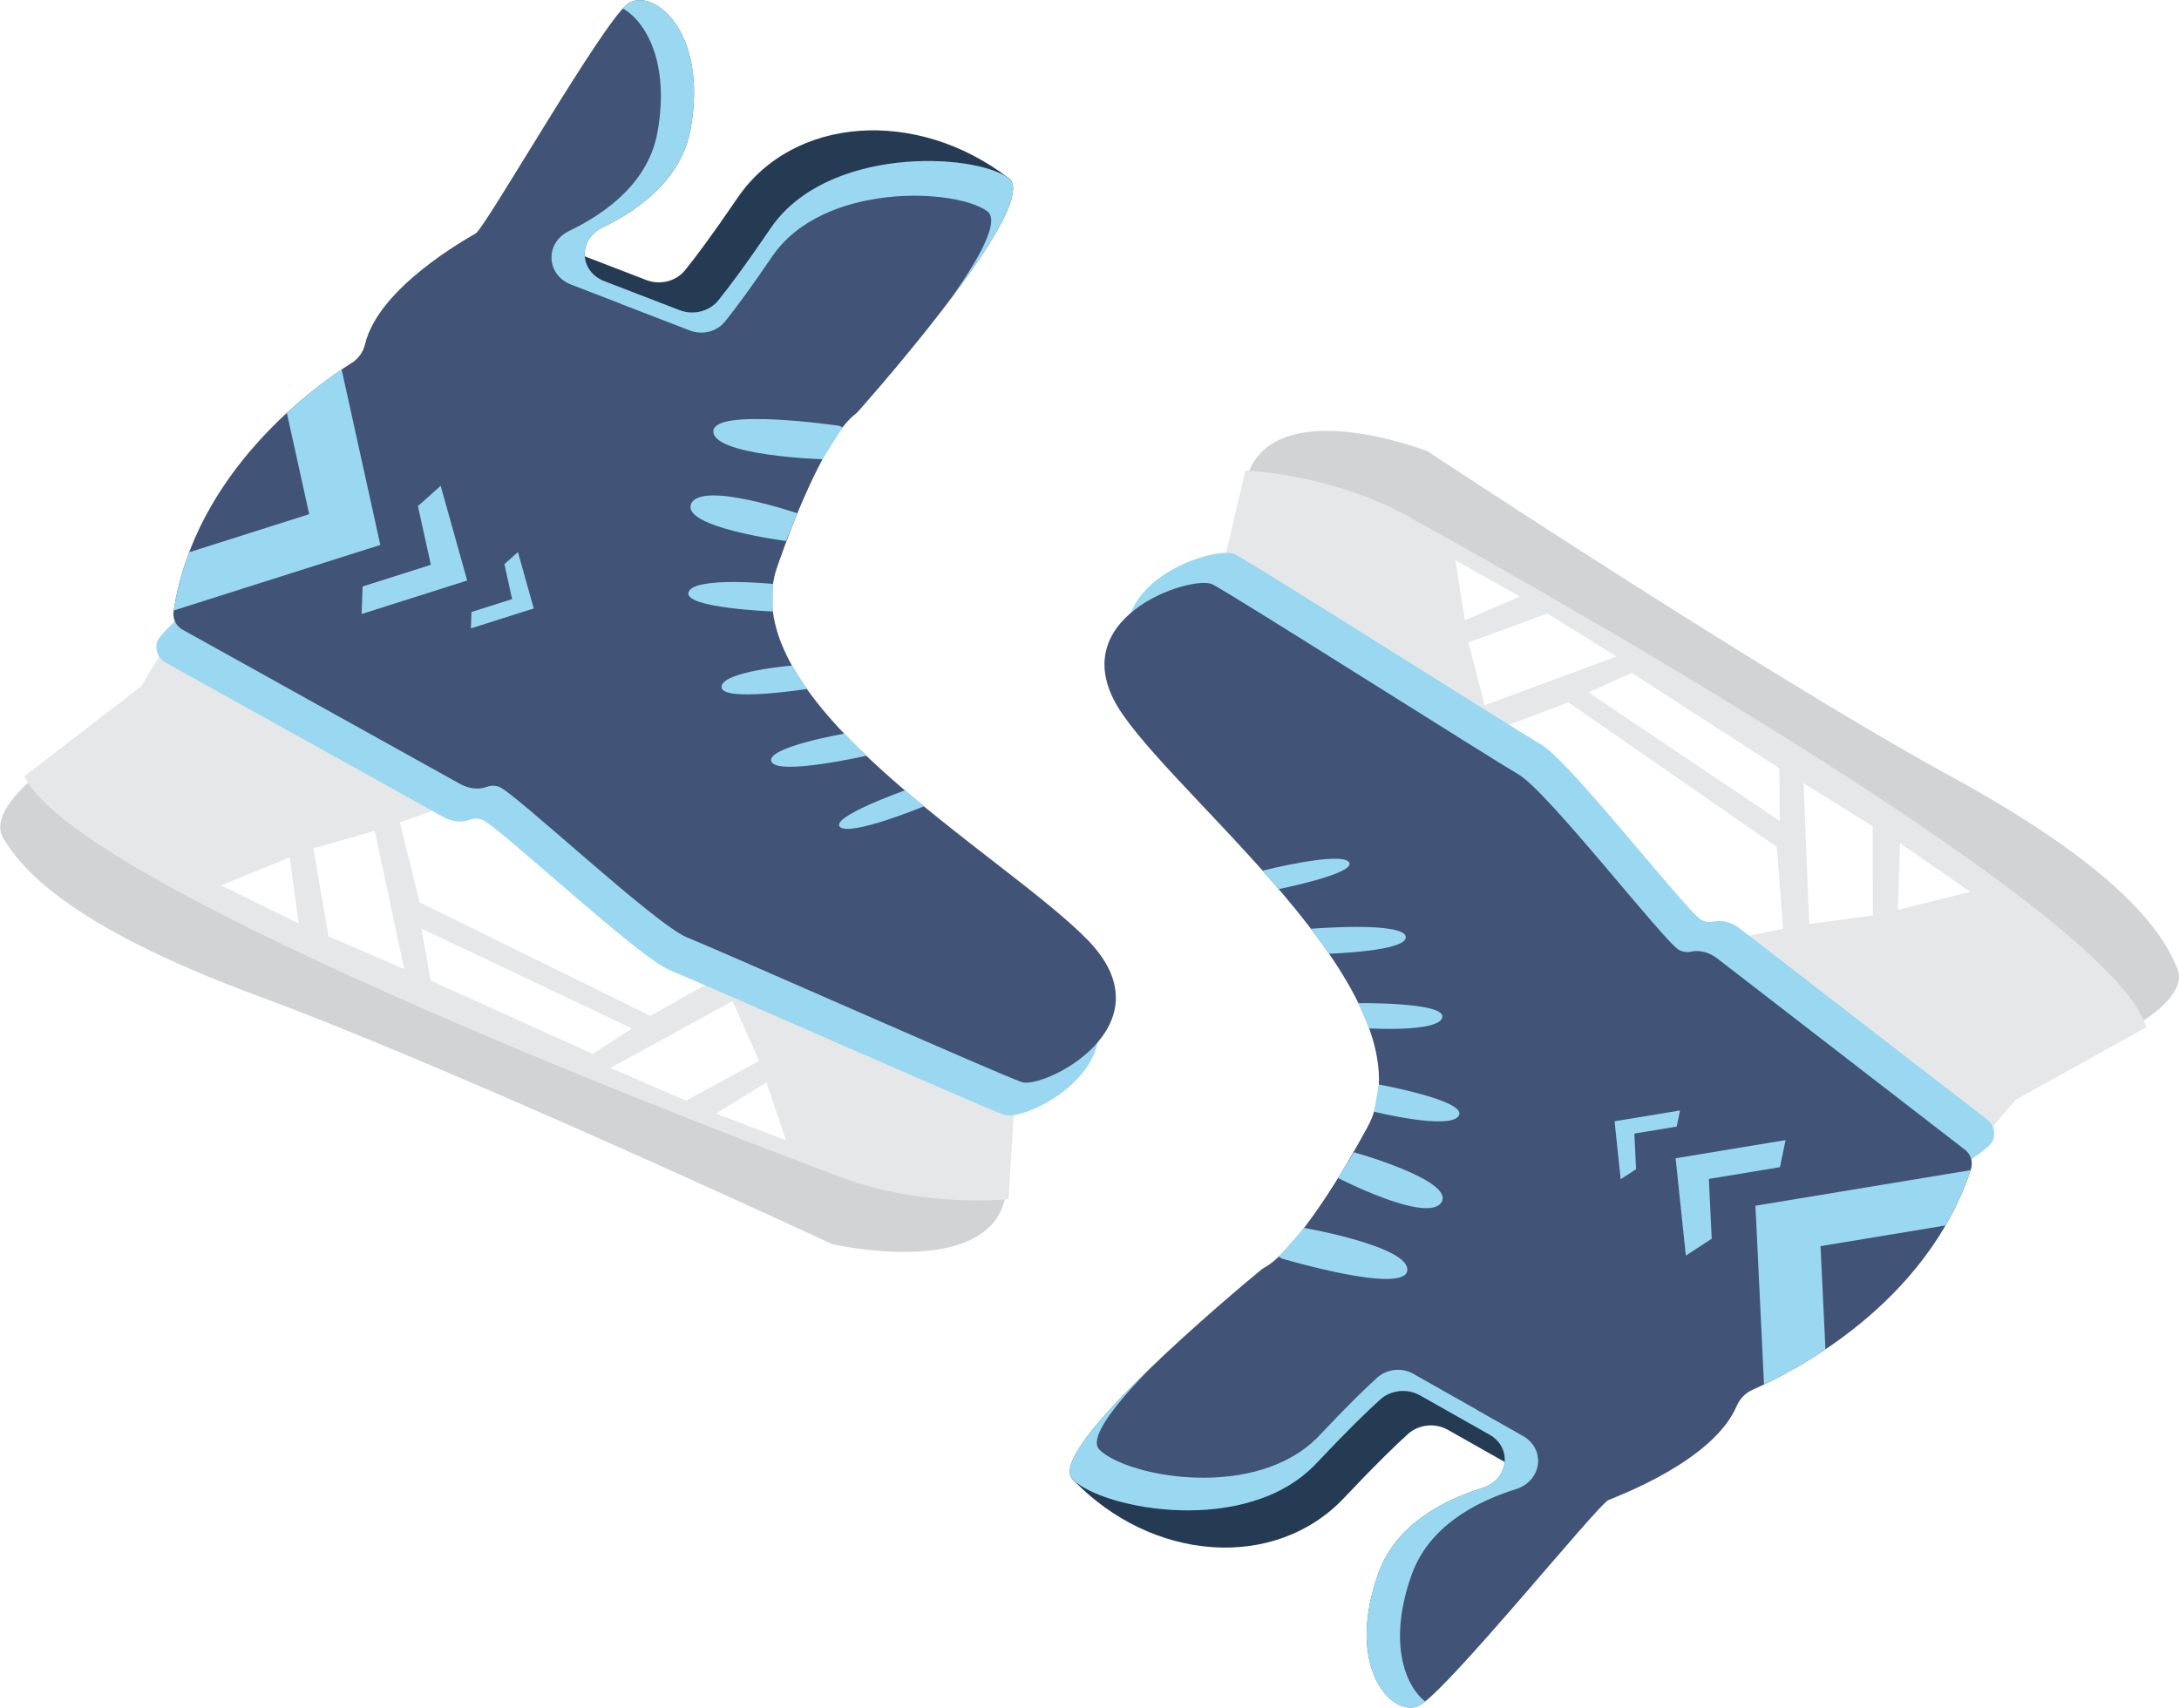
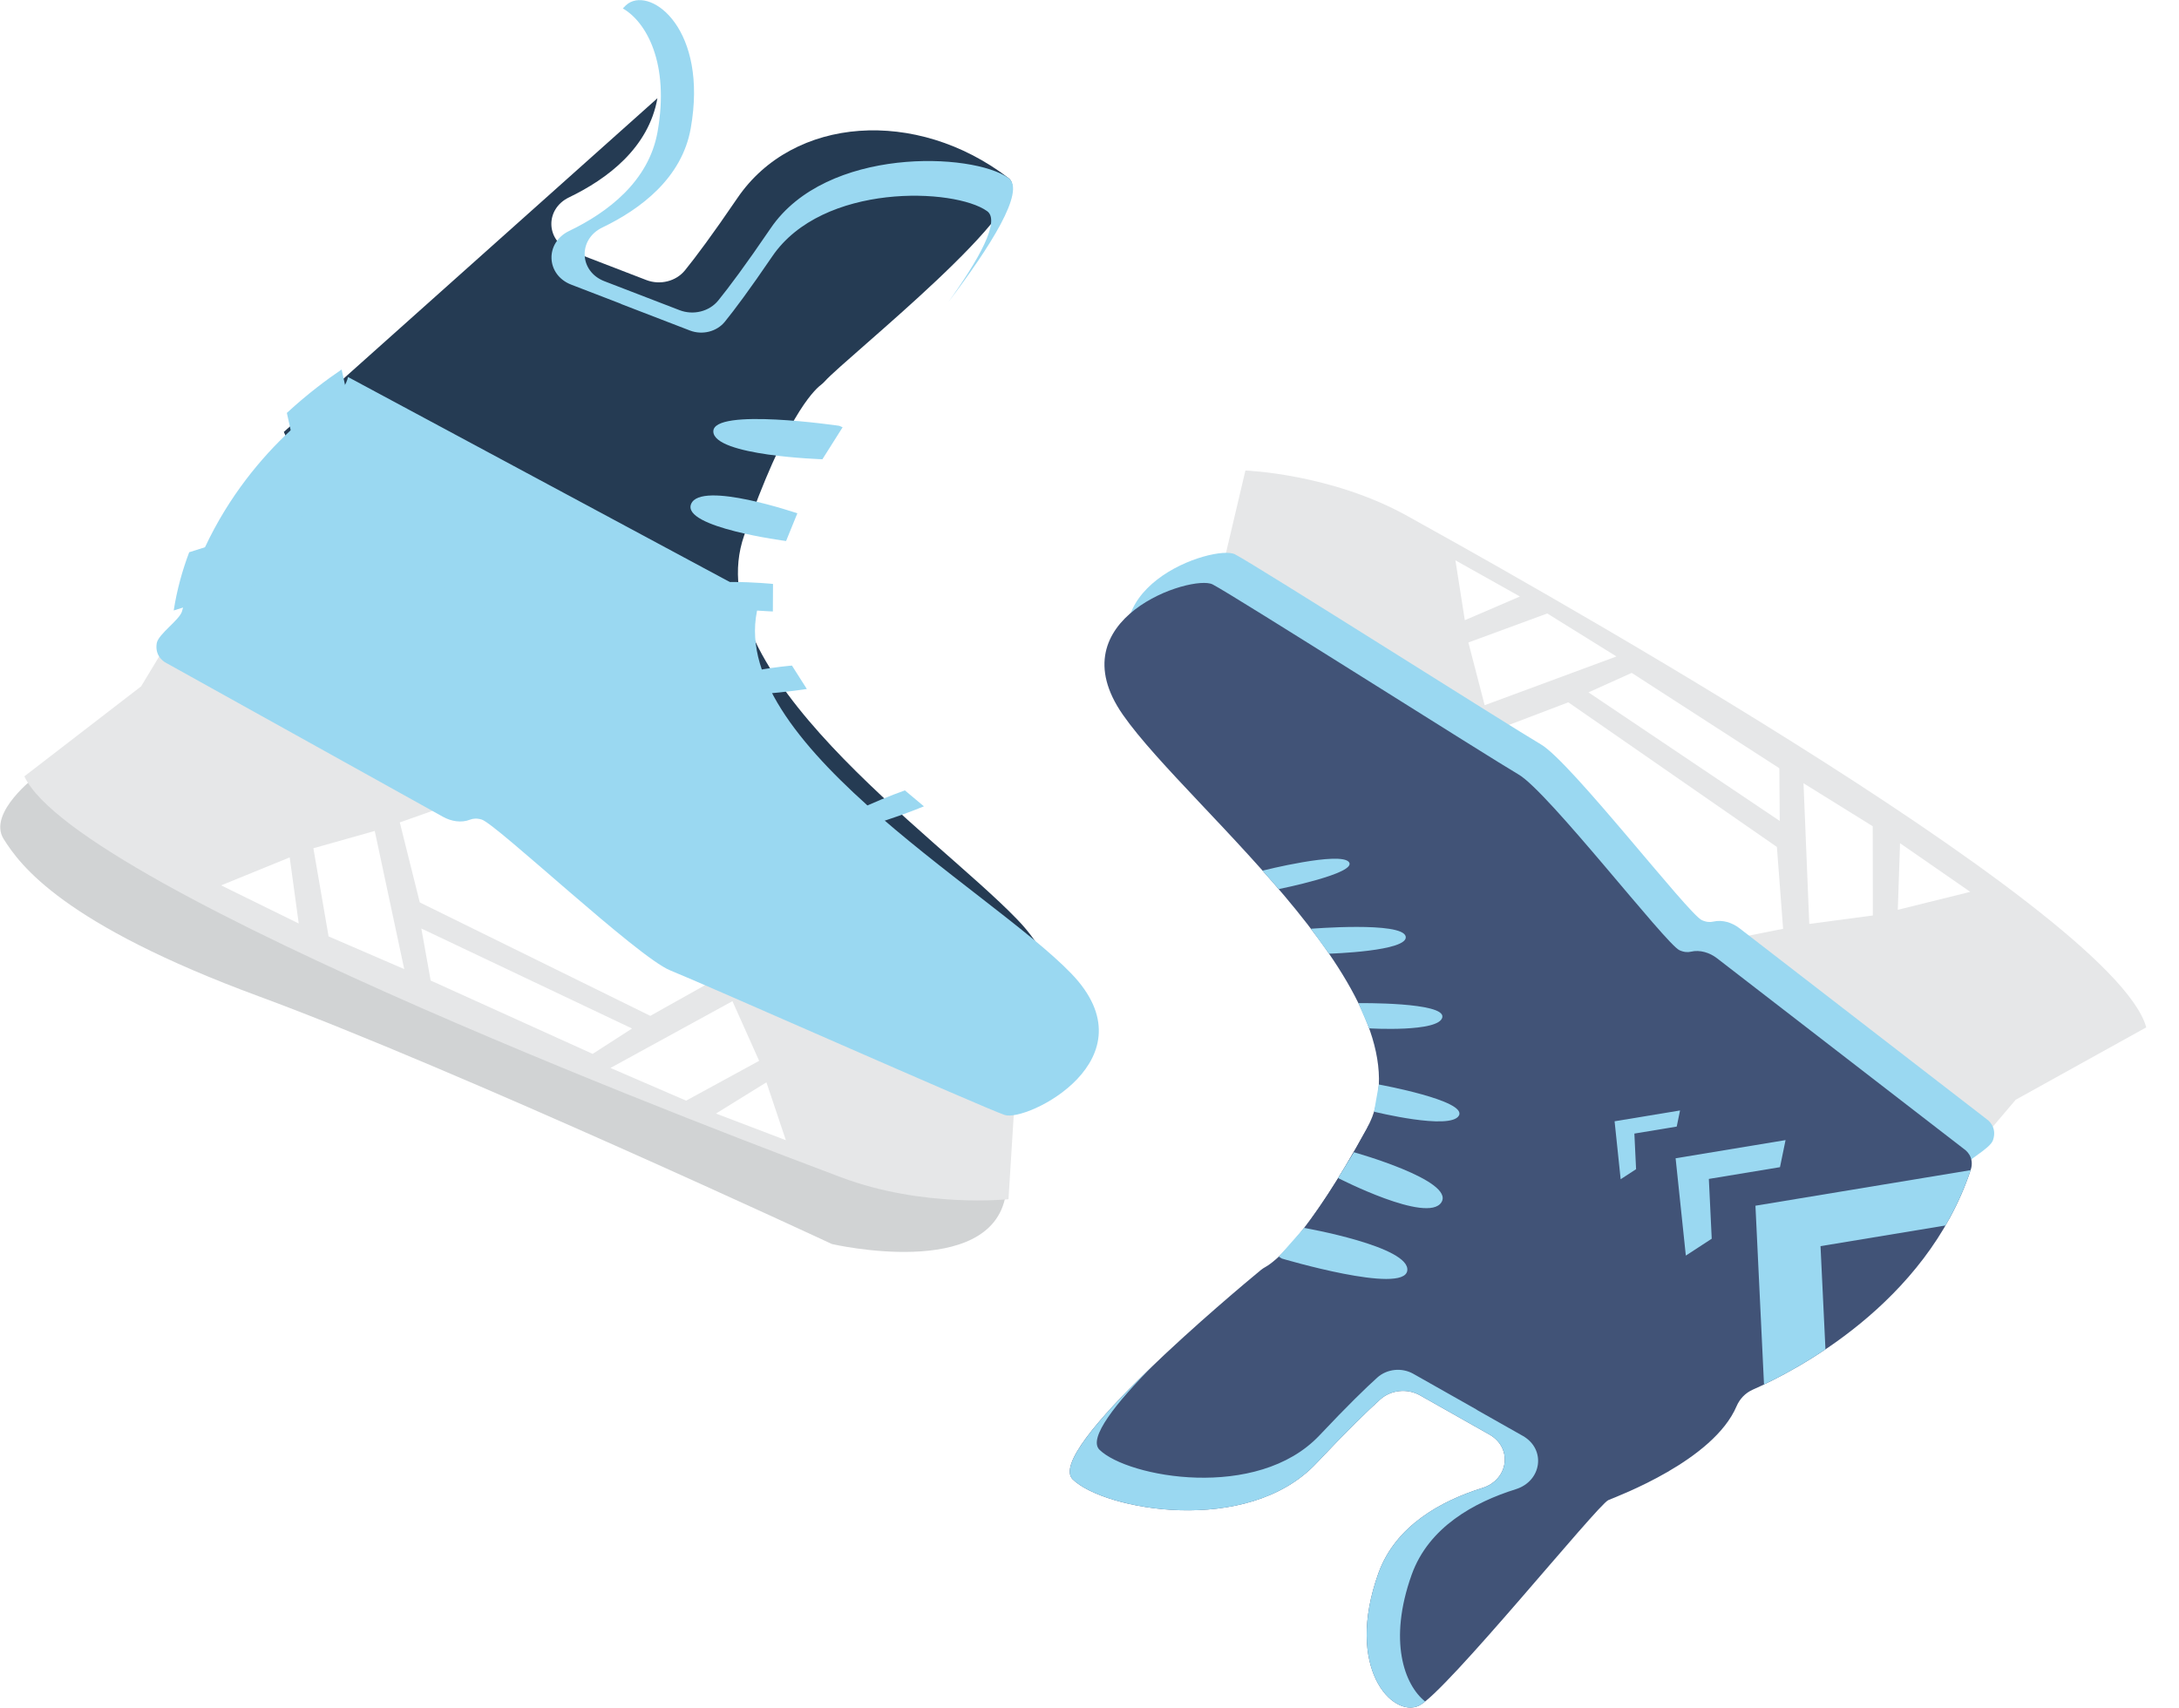
<svg xmlns="http://www.w3.org/2000/svg" width="1751" height="1373" viewBox="0 0 1751 1373" fill="none">
  <path d="M29.166 623.61C29.166 623.61 -10.351 653.239 2.933 674.345C16.217 695.451 50.464 742.739 208.549 800.996C366.633 859.253 668.538 999.882 668.538 999.882C668.538 999.882 796.577 1029.58 808.148 960.415L708.937 949.487L413.158 840.503L142.526 703.352L29.166 623.61Z" fill="#D1D3D4" />
  <path d="M816.693 863.311L153.93 483.738C153.93 483.738 124.546 533.553 113.38 551.672L19.571 623.973C62.433 716.039 609.32 921.165 675.696 946.177C742.081 971.189 810.399 963.852 810.399 963.852L816.693 863.311ZM384.887 638.509L481.379 529.025L544.03 750.519L571.031 789.316L522.564 816.475L337.32 725.297L321.273 660.995L384.887 638.509ZM177.7 711.6L232.796 689.122L240.051 742.246L177.7 711.6ZM264.042 752.617L251.826 681.778L301.14 667.863L324.831 778.905L264.042 752.617ZM346.076 788.089L338.582 746.273L507.894 826.653L476.242 847.04L346.076 788.089ZM490.559 858.348L588.578 804.675L610.027 852.633L551.356 884.635L490.559 858.348ZM575.347 894.999L615.879 869.906L631.493 916.403L575.347 894.999Z" fill="#E6E7E8" />
  <path d="M342.944 605.846C349.458 609.47 357.64 610.899 364.63 608.114C366.97 607.186 370.024 606.863 373.916 608.001C385.594 611.415 499.439 718.824 525.424 729.236C551.41 739.648 776.691 839.535 794.239 845.467C811.786 851.408 883.767 807.711 817.232 738.784C750.697 669.866 559.716 539.994 598.005 430.349C630.558 337.145 653.313 314.32 659.412 309.566C660.63 308.622 661.778 307.629 662.784 306.491C679.519 287.621 836.677 163.238 810.444 143.117C736.416 86.337 637.364 93.335 592.56 159.186C572.232 189.057 558.922 206.789 550.448 217.249C543.272 226.103 530.465 229.356 519.361 225.078L458.943 201.801C438.518 193.932 437.626 168.081 457.239 158.646C488.238 143.73 521.223 118.807 528.293 78.952L228.083 347.161L342.944 605.846Z" fill="#253B53" />
  <path d="M611.102 481.025C572.812 590.67 794.245 713.463 860.78 782.382C927.315 851.309 824.873 902.075 807.335 896.143C789.787 890.203 564.506 790.324 538.521 779.912C512.535 769.5 398.69 662.091 387.012 658.677C383.12 657.539 380.065 657.862 377.726 658.79C370.736 661.574 362.554 660.146 356.039 656.522L133.671 532.889C133.671 532.889 124.13 528.62 125.921 517.103C127.086 509.613 144.501 498.216 146.328 491.114C171.687 392.453 240.658 335.972 269 318.111C274.623 314.568 278.224 309.136 279.698 303.034L611.102 481.025Z" fill="#9AD8F1" />
-   <path d="M139.592 490.655C156.954 379.049 252.29 310.816 282.672 291.664C288.294 288.12 291.895 282.689 293.37 276.587C304.412 230.84 375.042 192.002 382.395 187.515C390.25 182.721 485.551 15.763 504.811 2.785C524.07 -10.193 569.112 24.028 555.06 103.189C547.99 143.052 515.005 167.967 484.006 182.882C464.394 192.317 465.285 218.169 485.71 226.038L546.128 249.315C557.232 253.593 570.039 250.34 577.215 241.486C585.689 231.026 598.999 213.302 619.327 183.423C664.139 117.563 781.683 122.495 810.449 143.132C837.388 162.454 706.295 311.857 689.56 330.727C688.554 331.857 687.398 332.85 686.188 333.803C680.089 338.556 657.334 361.381 624.782 454.586C586.492 564.231 807.925 687.024 874.46 755.943C940.995 824.869 838.553 875.636 821.015 869.704C803.476 863.764 578.186 763.884 552.2 753.473C526.215 743.061 412.37 635.652 400.692 632.238C396.8 631.1 393.746 631.422 391.407 632.35C384.416 635.135 376.234 633.707 369.72 630.083L147.351 506.45C147.351 506.45 137.8 502.173 139.592 490.655Z" fill="#415377" />
-   <path d="M625.466 451.124C624.177 454.821 623.312 458.534 622.65 462.262C623.268 459.696 623.877 457.129 624.769 454.579C639.986 411.019 653.014 382.964 663.253 364.812C653.614 380.858 640.754 407.355 625.466 451.124Z" fill="#415377" />
  <path d="M810.439 143.124C781.674 122.494 664.13 117.563 619.317 183.414C598.989 213.285 585.679 231.017 577.205 241.477C570.029 250.331 557.222 253.584 546.118 249.306L485.7 226.029C465.275 218.16 464.384 192.308 483.996 182.873C514.995 167.958 547.98 143.043 555.05 103.18C569.094 24.019 524.06 -10.202 504.801 2.776C503.636 3.559 502.171 4.939 500.485 6.787C519.338 17.587 538.183 50.847 528.403 105.94C521.333 145.803 488.348 170.718 457.349 185.634C437.736 195.069 438.628 220.92 459.053 228.79L498.26 243.891C498.781 244.133 499.258 244.399 499.805 244.609L554.398 265.642C564.433 269.508 576.005 266.562 582.484 258.572C590.145 249.121 602.167 233.1 620.535 206.11C661.023 146.602 767.233 151.057 793.227 169.702C804.137 177.522 786.352 208.951 762.07 242.777C795.434 198.83 824.518 153.22 810.439 143.124Z" fill="#9AD8F1" />
  <path d="M354.109 390.452L335.838 406.796L346.235 453.955L291.369 471.364L290.619 493.495L375.434 466.578L354.109 390.452Z" fill="#9AD8F1" />
  <path d="M274.525 296.989C263.165 304.649 247.392 316.319 230.516 331.88L248.46 413.269L152.038 443.866C146.495 458.507 142.161 474.092 139.593 490.662L305.612 437.982L274.525 296.989Z" fill="#9AD8F1" />
  <path d="M416.207 443.706L405.333 453.432L411.52 481.519L378.853 491.882L378.402 505.062L428.908 489.033L416.207 443.706Z" fill="#9AD8F1" />
  <path d="M674.398 342.238C674.398 342.238 572.751 327.307 573.218 346.855C573.686 366.403 660.875 369.123 660.875 369.123L677.107 343.417L674.398 342.238Z" fill="#9AD8F1" />
  <path d="M640.737 412.574C640.737 412.574 563.319 386.117 555.384 405.011C547.449 423.906 631.672 434.834 631.672 434.834L640.737 412.574Z" fill="#9AD8F1" />
  <path d="M621.17 469.331C621.17 469.331 557.919 462.996 553.294 475.877C548.668 488.758 621.064 491.462 621.064 491.462L621.17 469.331Z" fill="#9AD8F1" />
  <path d="M636.399 534.951C636.399 534.951 580.147 539.576 579.794 552.07C579.441 564.564 648.359 553.765 648.359 553.765L636.399 534.951Z" fill="#9AD8F1" />
-   <path d="M678.396 589.687C678.396 589.687 614.853 600.695 619.902 612.18C624.951 623.666 696.155 607.427 696.155 607.427L678.396 589.687Z" fill="#9AD8F1" />
  <path d="M727.136 635.256C727.136 635.256 666.868 656.66 674.962 664.626C683.047 672.585 742.45 648.089 742.45 648.089L727.136 635.256Z" fill="#9AD8F1" />
-   <path d="M1715.15 824.739C1715.15 824.739 1759.2 801.051 1749.64 778.323C1740.08 755.587 1714.24 704.037 1567.89 624.134C1421.56 544.238 1147.04 362.64 1147.04 362.64C1147.04 362.64 1025.56 315.206 1002.44 381.905L1098.61 406.724L1372.42 556.192L1616.63 729.937L1715.15 824.739Z" fill="#D1D3D4" />
  <path d="M977.585 476.634L1568.24 945.296C1568.24 945.296 1605.69 900.235 1619.78 883.907L1724.69 825.731C1697.9 728.717 1192.25 448.773 1130.89 414.681C1069.53 380.589 1000.78 378.184 1000.78 378.184L977.585 476.634ZM1366.21 759.758L1252.37 854.287L1227.91 626.602L1207.79 584.455L1260.27 564.472L1427.88 680.727L1432.86 746.522L1366.21 759.758ZM1583.26 716.813L1525.03 731.244L1526.84 677.732L1583.26 716.813ZM1504.89 664.092L1504.98 735.812L1453.9 742.591L1449.27 629.532L1504.89 664.092ZM1429.83 617.458L1430.17 659.831L1276.47 556.489L1311.2 540.823L1429.83 617.458ZM1298.95 527.627L1193.04 566.804L1179.96 516.392L1243.34 493.067L1298.95 527.627ZM1221.38 479.427L1177.1 498.491L1169.54 450.347L1221.38 479.427Z" fill="#E6E7E8" />
-   <path d="M1402.13 797.949C1396.3 793.445 1388.46 790.887 1381.09 792.647C1378.61 793.236 1375.54 793.123 1371.89 791.444C1360.93 786.424 1266.6 664.22 1242.68 650.257C1218.77 636.294 1013.07 505.777 996.74 497.432C980.411 489.087 901.907 522.089 955.997 599.587C1010.08 677.085 1176.83 832.372 1120.46 935.294C1072.55 1022.78 1046.21 1042.11 1039.39 1045.95C1038.03 1046.72 1036.72 1047.53 1035.54 1048.51C1015.81 1064.79 839.53 1165.47 862.046 1189.06C925.589 1255.62 1024.63 1262.7 1080.04 1203.96C1105.17 1177.32 1121.31 1161.69 1131.45 1152.55C1140.04 1144.82 1153.24 1143.41 1163.48 1149.21L1219.25 1180.74C1238.09 1191.4 1234.61 1217.07 1213.64 1223.62C1180.48 1233.98 1143.69 1253.94 1129.97 1292.32L1471.9 1069.76L1402.13 797.949Z" fill="#253B53" />
  <path d="M1116.1 883.383C1172.46 780.462 974.431 627.862 920.35 550.364C866.27 472.866 976.055 437.176 992.384 445.521C1008.71 453.867 1214.42 584.383 1238.33 598.346C1262.24 612.309 1356.57 734.513 1367.53 739.533C1371.19 741.204 1374.26 741.325 1376.73 740.736C1384.11 738.976 1391.95 741.543 1397.77 746.038L1596.57 899.606C1596.57 899.606 1605.29 905.167 1601.57 916.297C1599.15 923.537 1580.02 932.334 1577.02 939.09C1535.29 1032.98 1457.61 1079.04 1426.58 1092.68C1420.43 1095.39 1415.95 1100.25 1413.47 1106.06L1116.1 883.383Z" fill="#9AD8F1" />
  <path d="M1583.56 940.495C1547.55 1048.31 1441.83 1102.25 1408.58 1116.88C1402.43 1119.59 1397.95 1124.45 1395.46 1130.26C1376.83 1173.89 1300.48 1202.29 1292.45 1205.69C1283.88 1209.32 1161.51 1360.8 1140.29 1370.9C1119.07 1381 1080.36 1340.83 1107.61 1264.6C1121.33 1226.23 1158.12 1206.27 1191.28 1195.9C1212.25 1189.35 1215.73 1163.68 1196.89 1153.02L1141.12 1121.49C1130.87 1115.69 1117.67 1117.1 1109.09 1124.83C1098.95 1133.97 1082.81 1149.6 1057.68 1176.24C1002.27 1234.97 886.969 1213.5 862.043 1189.04C838.688 1166.15 993.462 1037.06 1013.18 1020.78C1014.36 1019.8 1015.68 1018.99 1017.04 1018.22C1023.86 1014.39 1050.21 995.047 1098.12 907.565C1154.49 804.643 956.452 652.044 902.372 574.546C848.291 497.047 958.076 461.357 974.406 469.703C990.735 478.048 1196.44 608.565 1220.35 622.528C1244.26 636.491 1338.59 758.694 1349.55 763.715C1353.21 765.385 1356.28 765.507 1358.75 764.917C1366.13 763.158 1373.97 765.724 1379.79 770.22L1578.6 923.788C1578.58 923.804 1587.28 929.365 1583.56 940.495Z" fill="#415377" />
  <path d="M1096.85 910.889C1098.75 907.419 1100.23 903.876 1101.51 900.284C1100.47 902.73 1099.43 905.183 1098.12 907.58C1075.73 948.468 1058.11 974.344 1044.93 990.833C1057.16 976.338 1074.35 951.979 1096.85 910.889Z" fill="#415377" />
  <path d="M862.041 1189.06C886.976 1213.5 1002.28 1234.99 1057.67 1176.26C1082.8 1149.61 1098.95 1133.98 1109.09 1124.84C1117.67 1117.11 1130.87 1115.71 1141.12 1121.5L1196.88 1153.04C1215.73 1163.69 1212.24 1189.36 1191.26 1195.91C1158.11 1206.26 1121.32 1226.22 1107.6 1264.61C1080.34 1340.83 1119.05 1381.01 1140.28 1370.91C1141.57 1370.29 1143.25 1369.14 1145.22 1367.55C1128.42 1354.21 1115.43 1318.69 1134.39 1265.64C1148.12 1227.26 1184.91 1207.3 1218.06 1196.94C1239.03 1190.39 1242.52 1164.72 1223.68 1154.06L1187.5 1133.6C1187.03 1133.29 1186.59 1132.95 1186.08 1132.67L1135.7 1104.18C1126.44 1098.94 1114.51 1100.22 1106.76 1107.2C1097.6 1115.46 1083.01 1129.58 1060.3 1153.66C1010.24 1206.73 906.05 1187.32 883.525 1165.22C874.072 1155.96 896.95 1127.42 926.661 1097.43C886.279 1136.14 849.842 1177.1 862.041 1189.06Z" fill="#9AD8F1" />
  <path d="M1417.52 1112.76C1430.04 1106.8 1447.6 1097.49 1466.9 1084.51L1462.93 1001.57L1563.36 984.965C1571.31 971.284 1578.22 956.498 1583.56 940.493L1410.64 969.081L1417.52 1112.76Z" fill="#9AD8F1" />
  <path d="M1354.7 1009.17L1375.51 995.609L1373.2 947.545L1430.36 938.102L1434.84 916.343L1346.49 930.951L1354.7 1009.17Z" fill="#9AD8F1" />
  <path d="M1302.33 947.791L1314.72 939.72L1313.35 911.1L1347.39 905.467L1350.05 892.513L1297.45 901.213L1302.33 947.791Z" fill="#9AD8F1" />
  <path d="M1030.1 1011.55C1030.1 1011.55 1128.01 1040.67 1130.85 1021.29C1133.69 1001.91 1048 986.909 1048 986.909L1027.62 1010.01L1030.1 1011.55Z" fill="#9AD8F1" />
  <path d="M1075.24 946.811C1075.24 946.811 1147.25 983.889 1158.29 966.343C1169.32 948.796 1087.96 926.101 1087.96 926.101L1075.24 946.811Z" fill="#9AD8F1" />
  <path d="M1104.17 893.513C1104.17 893.513 1165.6 908.711 1172.34 896.637C1179.09 884.563 1108.02 871.665 1108.02 871.665L1104.17 893.513Z" fill="#9AD8F1" />
  <path d="M1100.21 826.532C1100.21 826.532 1156.57 829.914 1159.03 817.621C1161.5 805.329 1091.58 806.257 1091.58 806.257L1100.21 826.532Z" fill="#9AD8F1" />
  <path d="M1067.97 766.514C1067.97 766.514 1132.6 764.618 1129.56 752.56C1126.51 740.501 1053.42 746.482 1053.42 746.482L1067.97 766.514Z" fill="#9AD8F1" />
  <path d="M1027.52 714.601C1027.52 714.601 1090.68 701.97 1084.03 692.962C1077.38 683.955 1014.55 699.766 1014.55 699.766L1027.52 714.601Z" fill="#9AD8F1" />
</svg>